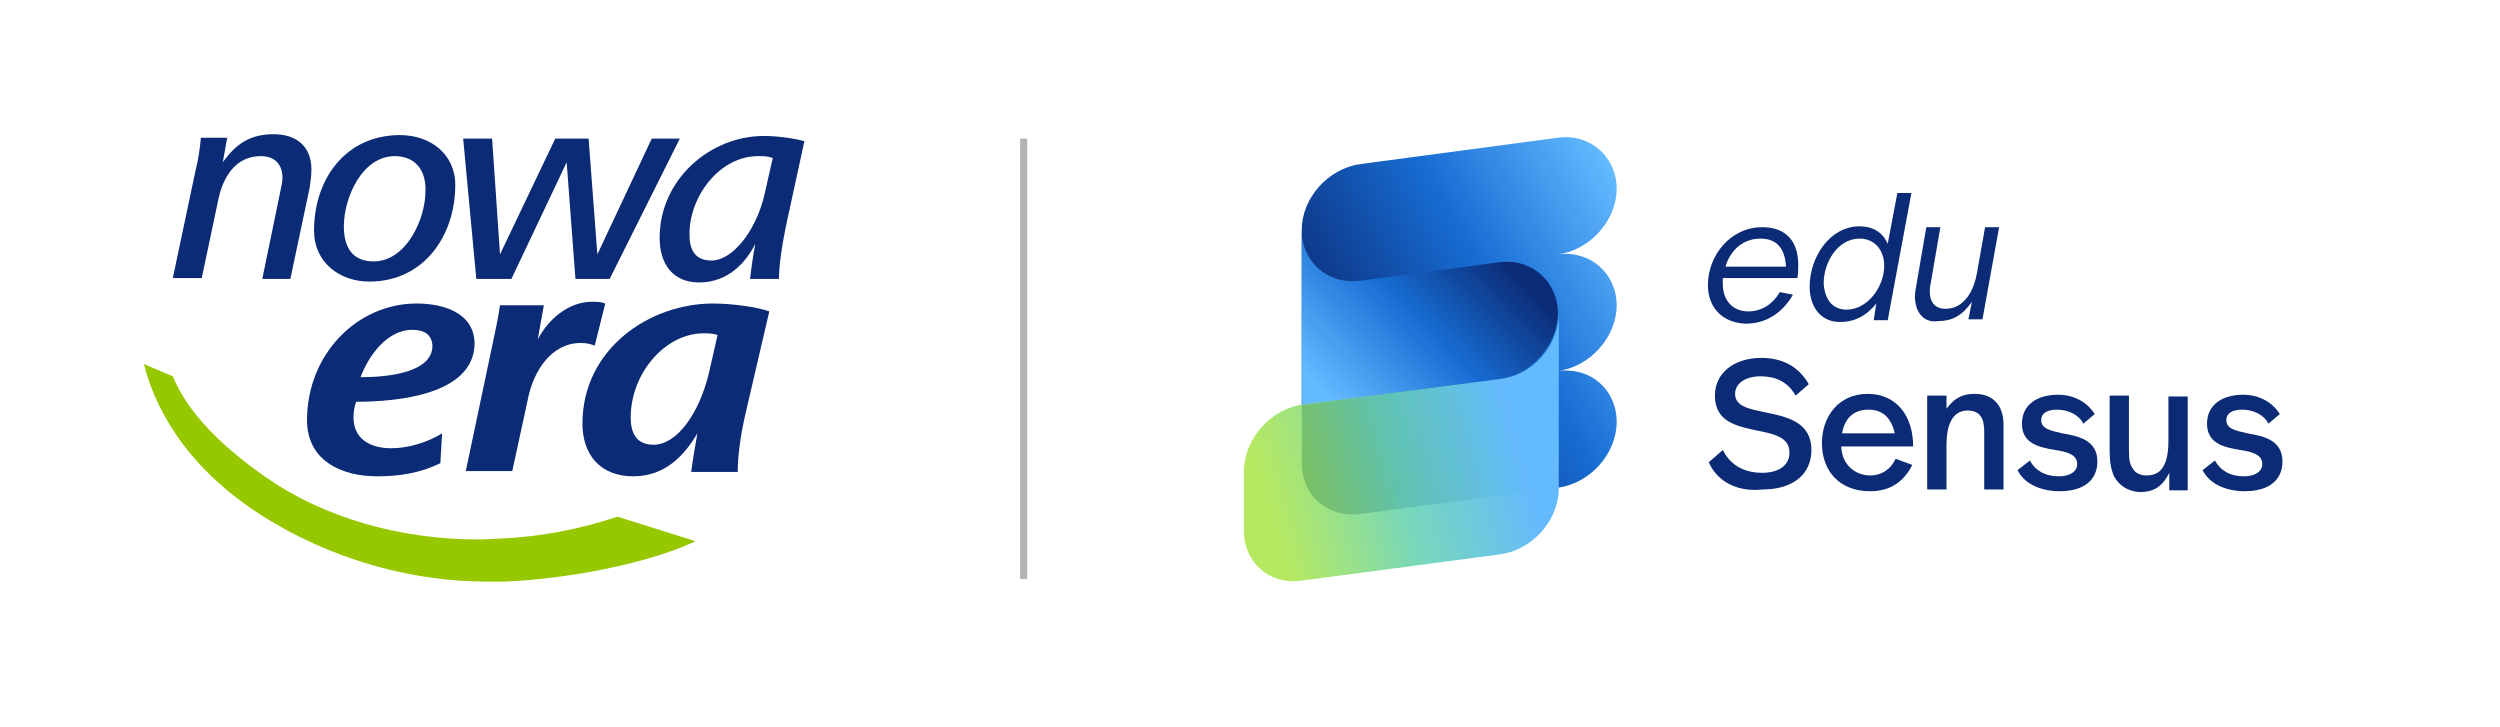
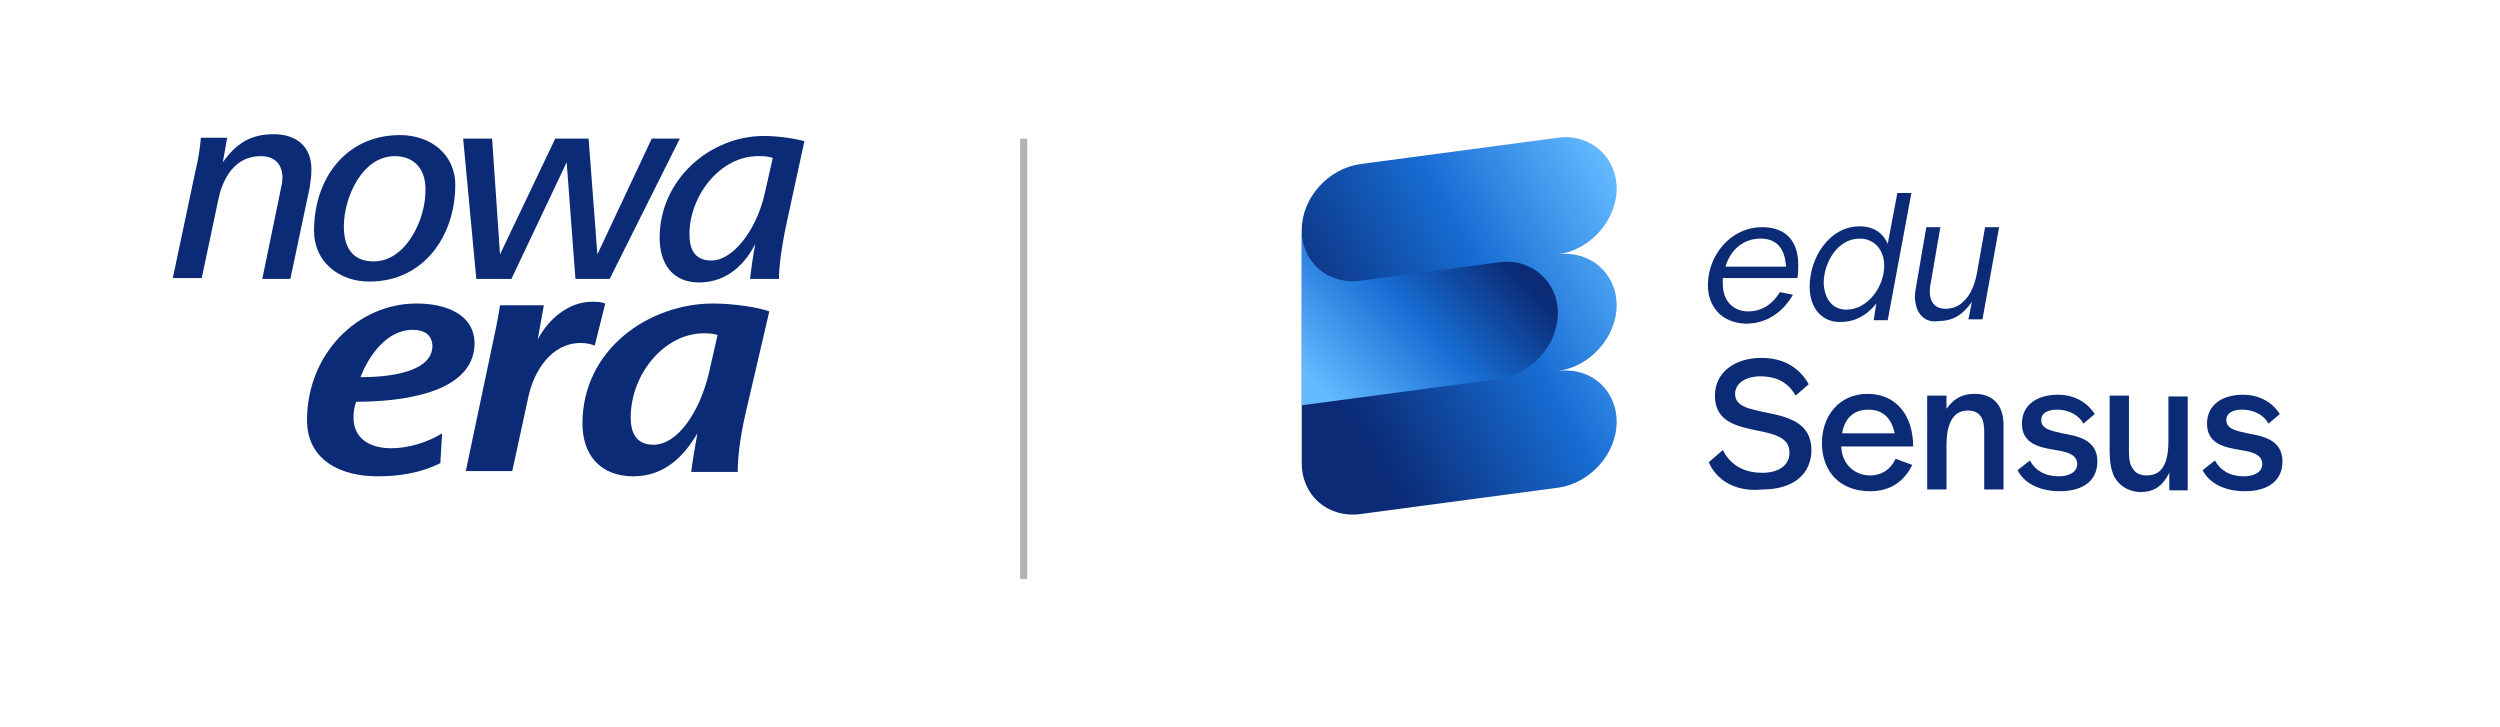
<svg xmlns="http://www.w3.org/2000/svg" version="1.1" id="Layer_1" x="0px" y="0px" viewBox="0 0 285 82.9" style="enable-background:new 0 0 285 82.9;" xml:space="preserve">
  <style type="text/css">
	.st0{fill:#0B2B76;}
	.st1{opacity:0.5;}
	.st2{fill:none;stroke:#FFFFFF;stroke-width:0.8;}
	.st3{fill:#96C800;}
	.st4{fill:#FFFFFF;}
	.st5{fill:none;}
	.st6{fill:none;stroke:#B2B2B2;stroke-width:0.8;}
	.st7{fill:url(#SVGID_1_);}
	.st8{fill:url(#SVGID_00000029754525904416250920000004318233502150517414_);}
	.st9{fill:url(#SVGID_00000044161383863949737580000017012611669692039058_);}
	.st10{fill:url(#SVGID_00000053544129068261492910000011238940565232679330_);}
	.st11{fill:url(#SVGID_00000044137022651009225700000011561515065639285689_);}
	.st12{fill:url(#SVGID_00000094608504771149241680000018180831921648420511_);}
	.st13{fill:#B2B2B2;}
	.st14{opacity:0.7;}
	.st15{fill:url(#SVGID_00000170240705766736691590000006219188031023128975_);}
	.st16{fill:url(#SVGID_00000161630969308428011000000002562922255196039095_);}
	.st17{fill:url(#SVGID_00000119112715429948320430000006876947230889508742_);}
	.st18{fill:url(#SVGID_00000058552472915952803480000014996433924474293389_);}
	.st19{fill:url(#SVGID_00000025422553019622059380000001046321945746427805_);}
	.st20{fill:url(#SVGID_00000066489530661556070620000010730429727179677856_);}
</style>
  <g>
    <rect class="st5" width="285" height="82.9" />
    <line class="st6" x1="116.7" y1="66" x2="116.7" y2="15.8" />
    <g>
-       <path class="st3" d="M16.4,41.5c1.6,6.3,5.8,12,12,16.3c7.3,5.1,17.1,8.5,27.1,8.5c0.7,0,1.4,0,2.1,0c6.8-0.3,15.9-1.9,21.7-4.6    l-8.9-2.8c-4.2,1.4-8.7,2.3-13.4,2.5c-0.8,0-1.6,0.1-2.4,0.1c-9.1,0-17.7-2.5-24.3-7.1c-4.6-3.2-8.8-7.1-10.6-11.5L16.4,41.5z" />
      <path class="st0" d="M35.3,21.4l-2.2,10.4h-3.2l2-9.7c0.1-0.6,0.3-1.2,0.3-1.8c0-1.4-0.7-2.5-2.5-2.5c-2.9,0-4.3,2.5-4.8,4.9    l-1.9,9h-3.3l2.6-12.3c0.3-1.2,0.5-2.5,0.6-3.7h3l-0.5,2.8c1.5-2.1,3.1-3.2,5.8-3.2c2.6,0,4.3,1.4,4.3,4    C35.5,20.1,35.4,20.7,35.3,21.4" />
      <path class="st0" d="M42.1,32.1c-3.4,0-6.3-2.2-6.3-5.8c0-5.9,3.6-10.9,9.8-10.9c3.4,0,6.3,2.1,6.3,5.7    C51.9,26.9,48.3,32.1,42.1,32.1 M45,17.8c-3.7,0-5.8,4.7-5.8,8c0,2.3,0.9,4,3.4,4c3.7,0,5.9-4.8,5.9-8    C48.6,19.5,47.4,17.8,45,17.8" />
    </g>
    <polygon class="st0" points="69.5,31.8 65.6,31.8 64.6,18.5 58.3,31.8 54.3,31.8 52.8,15.8 56.1,15.8 57,29 63.3,15.8 67.1,15.8    68.1,29 74.3,15.8 77.5,15.8  " />
    <g>
      <path class="st0" d="M89.7,25.3c-0.6,2.8-0.9,5.1-0.9,6.5h-3.3c0.1-0.8,0.3-2.4,0.6-4c-1,2-3,4.4-6.4,4.4c-3,0-4.5-2.1-4.5-5.1    c0-6.6,5.7-11.6,11.9-11.6c1.6,0,3.6,0.3,4.6,0.6L89.7,25.3z M86.4,17.8c-4.3,0-7.8,4.5-7.8,8.9c0,1.6,0.5,3,2.5,3    c2.4,0,5-3.3,6-7.3l1-4.4C87.5,17.8,87,17.8,86.4,17.8" />
      <path class="st0" d="M40.6,45.8c-0.2,0.5-0.3,1.2-0.3,1.8c0,2.5,2,3.5,4.3,3.5c2,0,4.2-0.7,5.8-1.7l-0.2,3.4    c-2.2,1.1-4.6,1.5-7.2,1.5c-4.1,0-8-1.8-8-6.4c0-7.5,5.7-13.3,12.5-13.3c3.1,0,6.6,1.1,6.6,4.6C54,45,45.3,45.8,40.6,45.8     M47,37.6c-2.9,0-5,3-5.9,5.4c3.4,0,8.2-0.6,8.2-3.6C49.2,38,48.2,37.6,47,37.6" />
      <path class="st0" d="M67.8,39.4c-0.5-0.2-1-0.3-1.6-0.3c-3.4,0-5.4,3.3-6,6.3l-1.8,8.3h-5.3l3.1-14.7c0.3-1.4,0.6-2.8,0.8-4.2H62    l-0.7,3.9c1.2-2.3,3.5-4.3,6.2-4.3c0.5,0,1,0,1.5,0.2L67.8,39.4z" />
      <path class="st0" d="M85,47.1c-0.7,3-0.9,5.3-0.9,6.7h-5.3c0.1-0.9,0.4-2.7,0.7-4.4c-1.4,2.4-3.6,4.9-7.3,4.9    c-3.8,0-5.8-2.5-5.8-6c0-8.5,7.6-13.7,14.9-13.7c2.2,0,5,0.4,6.4,0.9L85,47.1z M80.2,38c-4.4,0-8.3,4.6-8.3,9.6    c0,1.7,0.6,3.1,2.6,3.1c2.7,0,5.2-3.6,6.3-8.1l1-4.4C81.3,38,80.7,38,80.2,38" />
    </g>
    <g>
      <path class="st0" d="M194.7,32.5c0-3.3,2.5-6.6,6.2-6.6c2.8,0,4.1,1.7,4.1,4.3c0,0.5,0,1-0.1,1.5h-8.5c0,0.2,0,0.5,0,0.7    c0,1.9,1.2,3.1,2.9,3.1c1.7,0,2.9-1,3.6-2.2l1.5,0.3c-1.1,1.9-2.9,3.3-5.4,3.3C196.3,36.8,194.7,35,194.7,32.5z M203.6,30.4    c-0.1-2-1-3.2-2.9-3.2c-1.9,0-3.4,1.2-4,3.2H203.6z" />
      <path class="st0" d="M206.3,32.7c0-3.4,2.3-6.9,5.7-6.9c1.4,0,2.6,0.6,3.2,2l1.1-5.8h1.6l-2.7,14.5h-1.6l0.3-1.9    c-1.2,1.5-2.6,2.1-4,2.1C207.7,36.8,206.3,35.1,206.3,32.7L206.3,32.7z M210.5,35.3c2.4,0,4.3-2.6,4.3-5c0-1.8-1.1-3.1-2.8-3.1    c-2.5,0-4.1,2.7-4.1,5.1C208,34.1,208.9,35.3,210.5,35.3L210.5,35.3z" />
      <path class="st0" d="M218.5,35.1c-0.1-0.4-0.2-0.8-0.2-1.2c0-0.5,0.1-1.1,0.2-1.6l1.1-6.4h1.6l-1.1,6.4c-0.1,0.4-0.1,0.7-0.1,1    c0,0.4,0.1,0.8,0.2,1c0.3,0.6,0.8,0.9,1.6,0.9c0.8,0,1.5-0.3,2-0.8c0.8-0.7,1.4-1.9,1.7-4l0.8-4.5h1.6l-1.9,10.5h-1.6l0.4-2    c-1.1,1.6-2.3,2.2-3.8,2.2C219.8,36.8,218.9,36.2,218.5,35.1L218.5,35.1z" />
      <path class="st0" d="M194.8,52.7l1.6-1.4c1,2,2.8,2.6,4.5,2.6c1.8,0,3.1-0.8,3.1-2.3c0-1.7-1.6-2.1-3.6-2.5c-2.4-0.5-4.9-1-4.9-4    c0-2.6,2.2-4.3,5.3-4.3c2.3,0,4.2,0.9,5.4,3l-1.5,1.3c-0.9-1.6-2.3-2.2-4-2.2s-2.9,0.8-2.9,2c0,1.4,1.5,1.7,3.4,2.1    c2.5,0.5,5.3,1.1,5.3,4.3c0,2.7-2,4.5-5.6,4.5C198.2,56.1,195.8,55,194.8,52.7L194.8,52.7z" />
      <path class="st0" d="M207.7,50.5c0-3,1.9-5.6,5.2-5.6c3.3,0,5.2,2.5,5.2,6h-8.2c0.1,2.2,1.7,3.3,3.3,3.3c1.4,0,2.4-0.8,2.9-1.9    l1.9,0.7c-0.9,1.8-2.4,3-4.8,3C209.7,56,207.7,53.7,207.7,50.5L207.7,50.5z M216,49.4c-0.4-1.8-1.4-2.7-3-2.7s-2.7,0.9-3,2.7H216z    " />
      <path class="st0" d="M219.8,45.1h2.1v1.5c0.8-1.1,1.7-1.7,3.2-1.7c2.2,0,3.3,1.4,3.3,3.5v7.4h-2.2v-6.6c0-1.4-0.4-2.4-1.9-2.4    c-1.8,0-2.4,1.8-2.4,3.9v5.1h-2.2V45.1z" />
      <path class="st0" d="M230,53.6l1.4-1.1c0.6,1.1,1.7,1.8,3.3,1.8c1.2,0,2.1-0.5,2.1-1.4c0-1.1-1.2-1.4-2.5-1.6    c-1.8-0.3-3.8-0.7-3.8-3c0-2.2,1.8-3.3,4.1-3.3c1.8,0,3.3,0.8,4.2,2.2l-1.3,1.1c-0.5-1-1.7-1.6-3-1.6c-1.1,0-1.8,0.4-1.8,1.2    c0,1,1.1,1.2,2.4,1.5c1.7,0.3,4,0.7,4,3.2c0,2.1-1.5,3.4-4.3,3.4C232.7,56,230.8,55.2,230,53.6L230,53.6z" />
      <path class="st0" d="M241,54.3c-0.4-0.9-0.5-1.9-0.5-2.9v-6.3h2.2v6.3c0,1,0.1,1.6,0.5,2.1c0.3,0.5,0.9,0.7,1.5,0.7    c0.7,0,1.3-0.2,1.7-0.7c0.5-0.6,0.8-1.6,0.8-3.2v-5.1h2.2v10.7h-2.1v-2c-0.8,1.6-1.8,2.2-3.4,2.2C242.6,56,241.6,55.4,241,54.3    L241,54.3z" />
      <path class="st0" d="M251.1,53.6l1.4-1.1c0.6,1.1,1.7,1.8,3.3,1.8c1.2,0,2.1-0.5,2.1-1.4c0-1.1-1.2-1.4-2.5-1.6    c-1.8-0.3-3.8-0.7-3.8-3c0-2.2,1.8-3.3,4.1-3.3c1.8,0,3.3,0.8,4.2,2.2l-1.3,1.1c-0.5-1-1.7-1.6-3-1.6c-1.1,0-1.8,0.4-1.8,1.2    c0,1,1.1,1.2,2.4,1.5c1.7,0.3,4,0.7,4,3.2c0,2.1-1.5,3.4-4.3,3.4C253.8,56,251.9,55.2,251.1,53.6L251.1,53.6z" />
      <g>
        <g>
          <linearGradient id="SVGID_1_" gradientUnits="userSpaceOnUse" x1="152.797" y1="214.821" x2="187.231" y2="234.338" gradientTransform="matrix(1 0 0 -1 0 259.66)">
            <stop offset="0" style="stop-color:#0B2B76" />
            <stop offset="0.535" style="stop-color:#176DD3" />
            <stop offset="1" style="stop-color:#64BAFF" />
          </linearGradient>
          <path class="st7" d="M177.6,29c3.7-0.5,6.7-3.9,6.7-7.5s-3-6.3-6.7-5.8l-22.5,3c-3.7,0.5-6.7,3.9-6.7,7.5v13.3v13.3      c0,3.7,3,6.3,6.7,5.8l22.5-3c3.7-0.5,6.7-3.9,6.7-7.5c0-3.7-3-6.3-6.7-5.8c3.7-0.5,6.7-3.9,6.7-7.5S181.3,28.5,177.6,29z" />
          <linearGradient id="SVGID_00000150819716872742788820000006747286415446775217_" gradientUnits="userSpaceOnUse" x1="168.77" y1="232.834" x2="150.748" y2="215.145" gradientTransform="matrix(1 0 0 -1 0 259.66)">
            <stop offset="0" style="stop-color:#0B2B76" />
            <stop offset="0.467" style="stop-color:#176DD3" />
            <stop offset="1" style="stop-color:#64BAFF" />
          </linearGradient>
          <path style="fill:url(#SVGID_00000150819716872742788820000006747286415446775217_);" d="M170.9,43.2c3.7-0.5,6.7-3.9,6.7-7.5      s-3-6.3-6.7-5.8L155.1,32c-3.7,0.5-6.7-2.1-6.7-5.8v20L170.9,43.2z" />
          <linearGradient id="SVGID_00000145031049523406600750000016087207880047261369_" gradientUnits="userSpaceOnUse" x1="173.094" y1="209.858" x2="144.546" y2="202.088" gradientTransform="matrix(1 0 0 -1 0 259.66)">
            <stop offset="0" style="stop-color:#64BAFF" />
            <stop offset="0.497" style="stop-color:#69D3B3;stop-opacity:0.9" />
            <stop offset="1" style="stop-color:#A4E43A;stop-opacity:0.8" />
          </linearGradient>
-           <path style="fill:url(#SVGID_00000145031049523406600750000016087207880047261369_);" d="M148.3,66.2l22.7-3      c3.7-0.5,6.7-3.9,6.7-7.5v-20c0,3.7-3,7.1-6.7,7.5l-22.4,2.9c-3.8,0.5-6.8,4-6.8,7.7v6.7C141.8,64.1,144.7,66.7,148.3,66.2z" />
        </g>
      </g>
    </g>
  </g>
</svg>